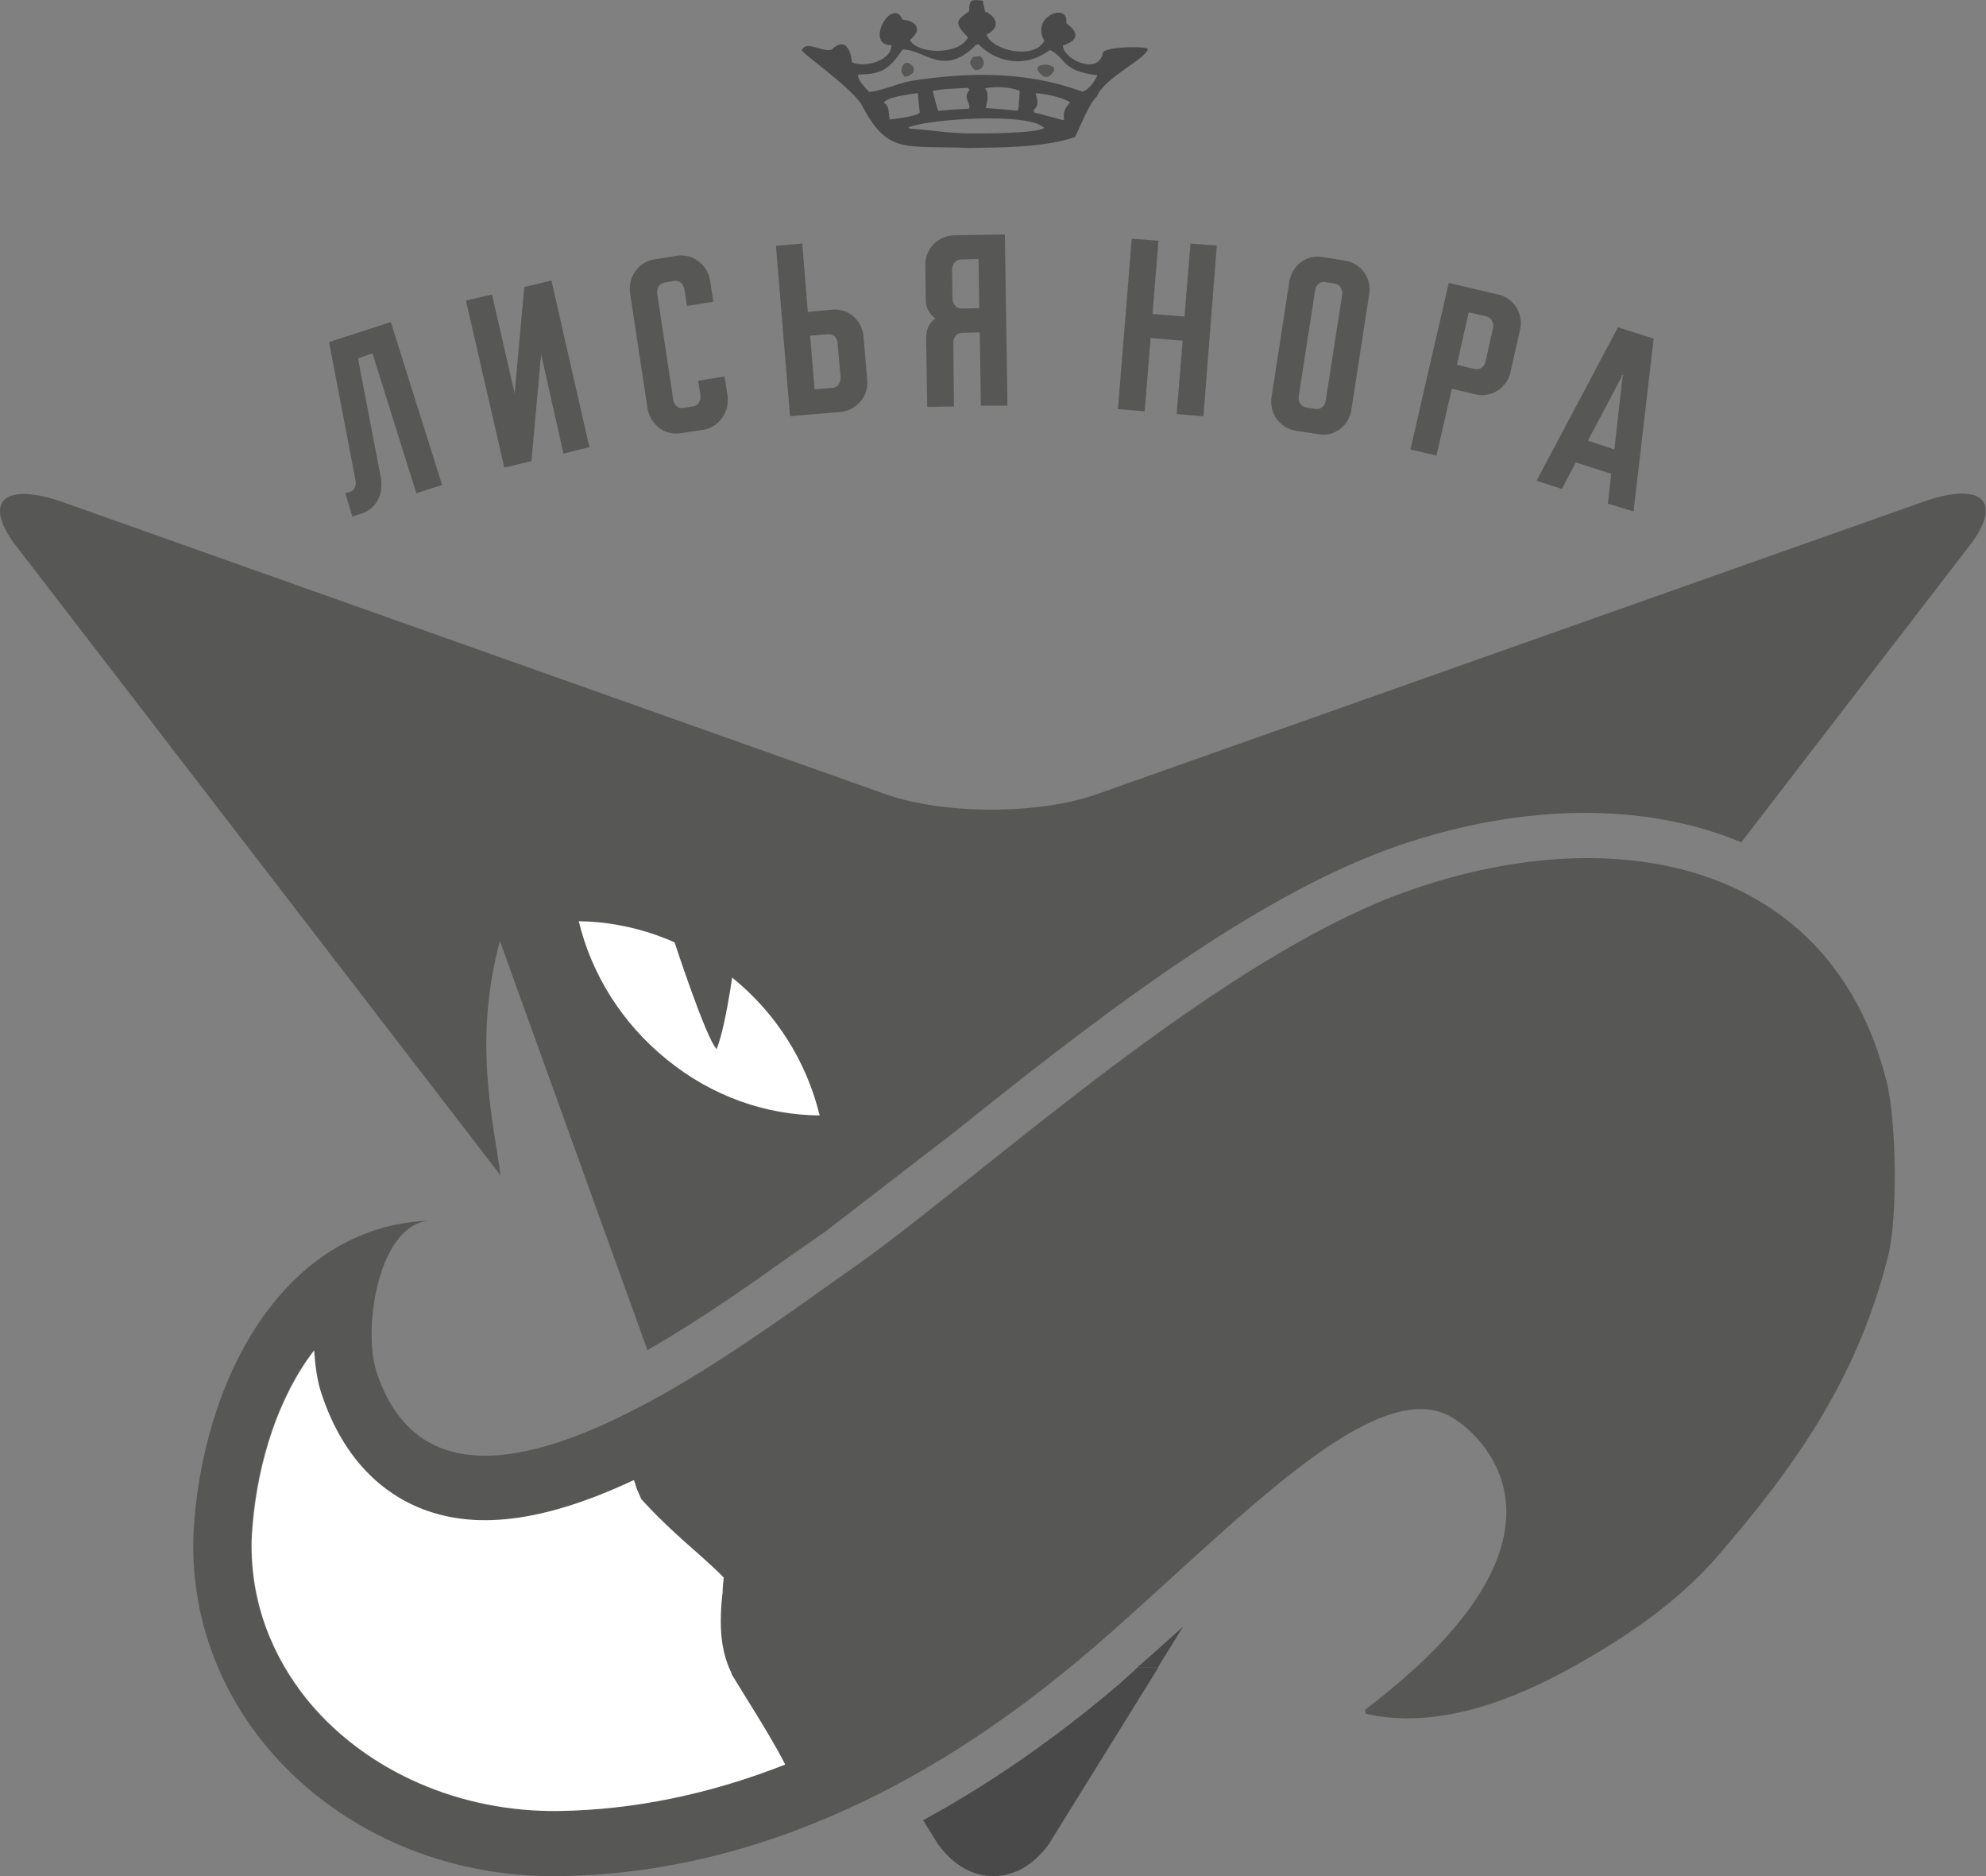
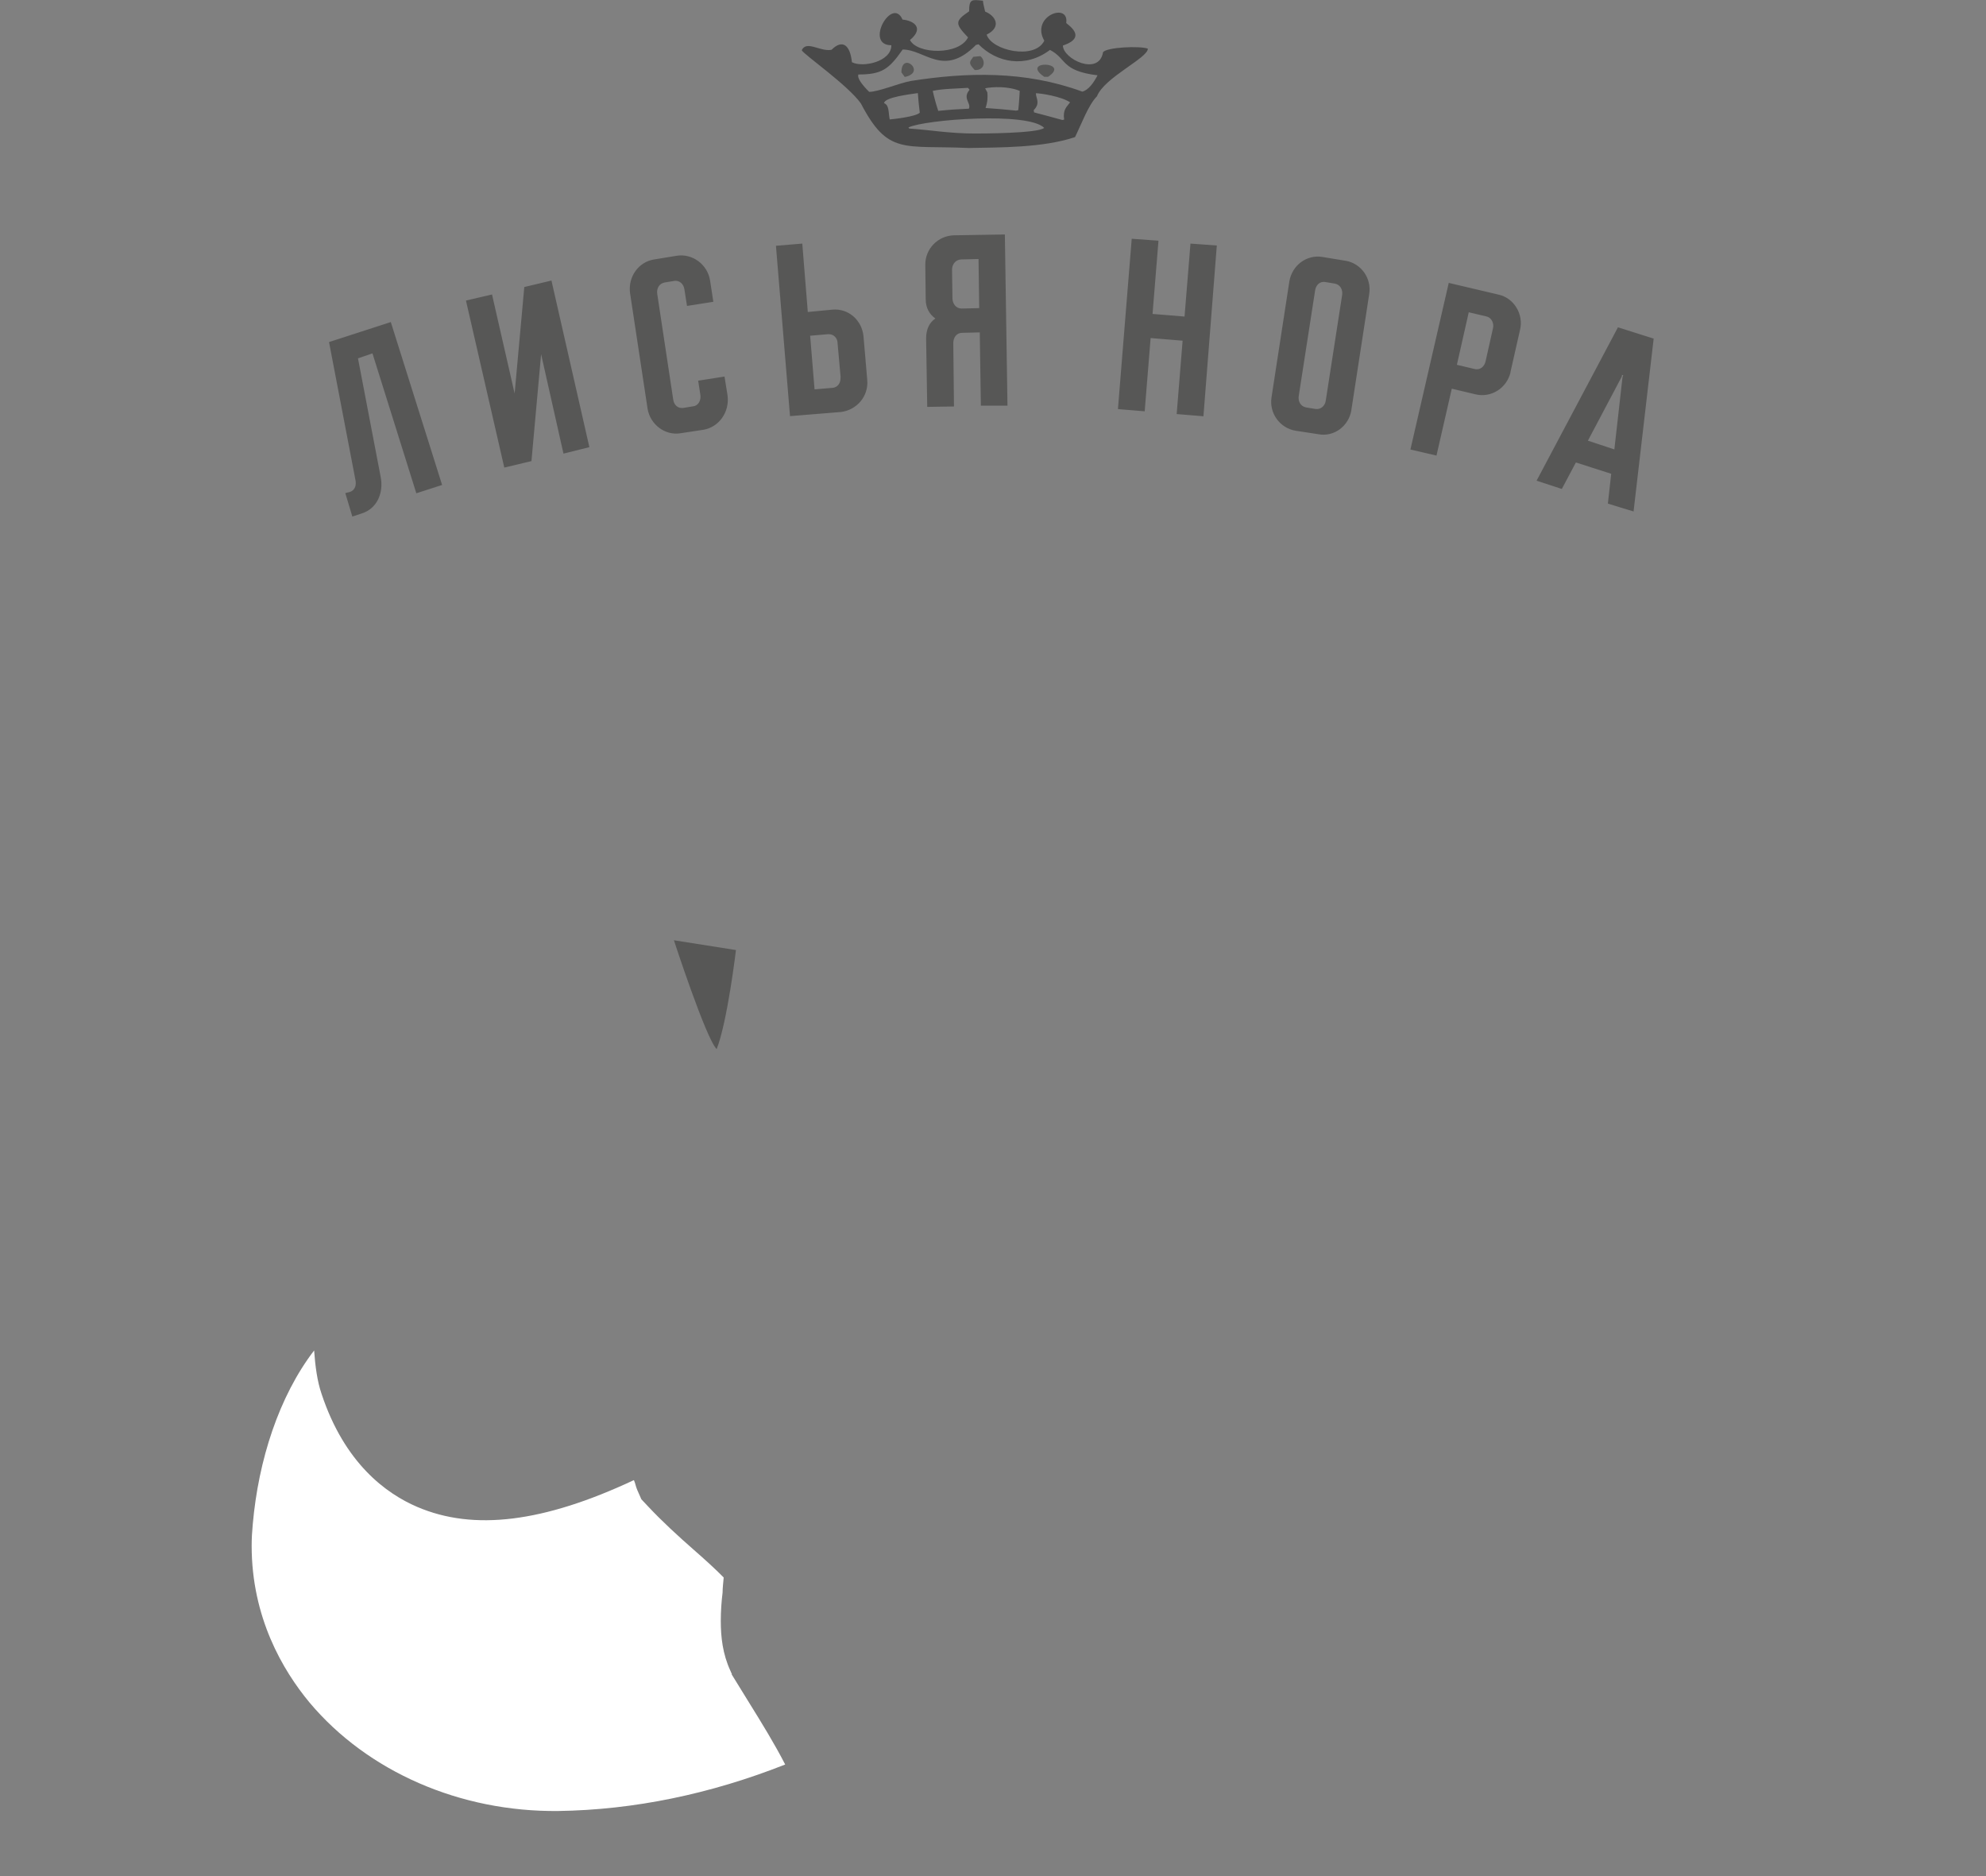
<svg xmlns="http://www.w3.org/2000/svg" id="Layer_2" data-name="Layer 2" viewBox="0 0 144.02 136.02">
  <rect x="0" y="0" width="144.02" height="136.02" fill="#808080" stroke="none" />
  <defs>
    <style> .cls-1 { fill: #575756; } .cls-2 { fill: #fff; } .cls-3 { fill: #494949; } </style>
  </defs>
  <g id="Layer_1-2" data-name="Layer 1">
    <g>
-       <path class="cls-2" d="M85.32,80.87c.96-3.96,3.21-7.48,6.39-10.03,3.32-2.66,7.22-4,11.08-4.05-.96,3.96-3.2,7.49-6.39,10.03-3.32,2.68-7.23,4.03-11.08,4.05h0Z" />
-       <path class="cls-1" d="M139.44,36.39l-59.93,21.2c-4.18,1.48-11.05,1.48-15.26,0L4.6,36.42c-4.21-1.48-5.82-.16-3.61,2.93l35.32,45.88c-.67-4.57-1.94-9.94-.06-17.01l10.7,29.67.13-.08c3.91-2.25,7.6-4.88,10.6-7.01l2.13-1.48,9.14-7.04c9.65-7.7,21.68-17.26,32.43-20.96,9.09-3.12,17.98-3.15,24.89-.25l16.72-21.72c2.26-3.1.62-4.44-3.56-2.96h0Z" />
-       <path class="cls-3" d="M82.52,120.87c-.7.63-1.21,1.1-1.21,1.1-4.72,4.05-9.54,7.37-14.37,10l1.08,1.73c2.21,3.1,5.82,3.1,8.04,0l7.95-12.82h-1.48ZM83.98,120.87l1.81-2.93c-1,.9-2.32,2.08-3.29,2.93h1.48Z" />
-       <path class="cls-1" d="M40.49,131.3c-7.12.11-13.83-2.82-18.04-7.86-2-2.38-4.23-6.22-4.23-11.37,0-.49.03-1.04.08-1.56.38-4.63,1.89-9.28,4.45-12.6.08,1.12.22,2.22.54,3.15,1.67,5.01,4.69,7.23,6.93,8.19,4.1,1.75,9.17,1.12,15.72-1.94.08.25.13.46.24.71l.3.68.49.52c1.02,1.12,2.18,2.16,3.32,3.15.81.71,1.54,1.37,2.16,2-.03.36-.05.77-.08,1.1-.05.63-.13,1.34-.13,2.06,0,1.15.16,2.38.7,3.61l.11.25,1.27,2.05c.94,1.53,1.86,3.01,2.62,4.49-5.39,2.11-10.92,3.29-16.42,3.37h0ZM136.79,78.33c-4.02-15.86-19.52-18.96-34.32-13.86-14.13,4.82-31.49,21.09-40.79,27.58-3.07,2.14-7.87,5.72-12.94,8.66-8.74,5.04-18.31,8.19-21.43-1.23-1.05-3.18.16-10.9,3.96-10.98-10.08.25-16.2,10.41-17.17,21.61-1.24,14.41,11.14,26.16,26.48,25.91,8.14-.11,15.5-2.27,22.05-5.42,6.36-3.04,11.92-7.07,16.64-11.12,10.14-8.74,20.84-20.63,26.42-16.46,0,0,11.4,7.23-6.69,20.93l.03.3c5.18,1.18,10.7-.96,15.23-3.51,3.69-2.08,7.33-4.52,10.25-7.86,5.77-6.68,10.14-12.9,12.4-21.75.73-2.88.62-9.89-.11-12.79Z" />
-       <path class="cls-2" d="M59.44,80.87c-.96-3.96-3.21-7.48-6.39-10.03-3.32-2.66-7.22-4-11.08-4.05.92,3.81,3.1,7.37,6.39,10.03,3.29,2.68,7.22,4.03,11.08,4.05h0Z" />
      <path class="cls-1" d="M48.87,68.17s2.32,7.12,3.1,7.89c.78-1.97,1.4-7.18,1.4-7.18l-4.5-.71h0Z" />
      <path class="cls-3" d="M78.48,6.64c-4.18-1.53-8.39-1.4-12.43-.77-.86.16-2.35.79-3.02.79-.49-.49-.89-.99-.78-1.26,1.7,0,2.21-.38,3.21-1.81,1.62,0,2.97,2.05,5.31-.33l.19-.05c1.32,1.34,3.4,1.75,5.18.41,1.24.63.78,1.51,3.45,1.84-.27.52-.65,1.07-1.1,1.18ZM77.18,8.67l-.14.03c-.7-.19-1.38-.38-2.05-.55l-.03-.16c.51-.52.16-.85.16-1.23.32,0,1.83.22,2.48.66-.24.33-.54.52-.43,1.26h0ZM71.6,6.7l-.16-.3c.54-.11,1.67-.16,2.51.19-.03.47-.05.9-.11,1.4l-.16.03c-.73-.08-1.48-.14-2.21-.19.16-.47.16-.82.13-1.12h0ZM70.25,7.88c-.73.03-1.48.08-2.21.16-.16-.48-.29-.96-.4-1.45.73-.16,1.64-.16,2.56-.22l.11.14c-.54.63.14.96-.05,1.37ZM70.68,9.68c-1.83,0-3.32-.27-4.75-.36l-.05-.08c1.16-.57,8.68-1.15,9.84.03-.43.41-4.66.41-5.04.41ZM64.11,7.49c0-.44,1.91-.66,2.45-.74.03.47.08.93.14,1.42-.3.3-1.97.47-2.18.49-.11-.57-.03-1.01-.4-1.18h0ZM79.99,3.79c-.3,1.75-2.91.49-2.91-.49,1.89-.63.24-1.56.24-1.64.22-1.53-2.61-.49-1.59,1.29-.7,1.42-3.83.71-4.18-.44,1.11-.55.65-1.37-.11-1.67-.05-.25-.14-.52-.16-.79-.81-.08-1-.14-1,.77-1.05.71-1.03.9-.08,1.89-.65,1.31-3.69,1.23-4.21.19,1.03-.85.32-1.4-.54-1.48-.75-1.73-2.8,1.86-.81,1.86,0,1.2-2.08,1.64-2.86,1.23-.13-1.23-.67-1.7-1.48-.9-.81.16-1.81-.71-2.16.03.13.3,3.34,2.52,4.29,3.86,1.97,3.78,3.1,3.01,7.82,3.23,2.24-.05,5.34,0,7.71-.79.49-1.01.97-2.33,1.59-2.96.54-1.37,3.69-2.77,3.69-3.45-.54-.22-3.05-.11-3.26.27h0Z" />
      <path class="cls-1" d="M65.37,5.25l.24.33c1.62-.33-.24-1.92-.24-.33ZM75.73,5.57h.27c1.7-1.12-2.08-1.23-.27,0ZM71.09,4.07l-.51.05c-.22.33-.43.41.11.96.73.03.81-.69.4-1.01ZM30.19,35.76l-3.18-10.14-1.05.36,1.64,8.57c.24,1.15-.24,2.33-1.38,2.68l-.67.22-.51-1.7.32-.08c.43-.14.49-.55.41-.9l-1.91-9.97,4.48-1.45,3.72,11.81-1.86.6ZM40.86,32.88l-1.62-7.2-.7,7.75-1.97.47-2.78-12.11,1.89-.44,1.64,7.18.7-7.72,1.97-.47,2.75,12.08s-1.89.47-1.89.47ZM51,31.16l-1.64.25c-1.13.19-2.21-.63-2.4-1.78l-1.27-8.38c-.16-1.18.62-2.27,1.75-2.44l1.65-.27c1.13-.17,2.21.63,2.4,1.78l.24,1.56-1.91.3-.19-1.21c-.05-.36-.35-.68-.76-.6l-.67.11c-.43.08-.59.47-.54.82l1.16,7.67c.05.36.32.68.76.6l.67-.11c.43-.05.59-.47.54-.82l-.16-1.04,1.91-.3.22,1.37c.16,1.2-.62,2.3-1.75,2.49ZM62.89,27.54l-.27-3.15c-.11-1.18-1.1-2.05-2.26-1.94l-1.78.17-.4-4.96-1.91.16,1.02,12.35,3.69-.3c1.16-.14,2.02-1.15,1.91-2.33ZM60.95,27.35c.03.36-.16.74-.59.77l-1.29.11-.32-3.89,1.29-.11c.43-.03.7.3.7.66,0,0,.22,2.47.22,2.46ZM73.06,29.41l-.19-12.41-3.69.06c-1.17.03-2.1.99-2.08,2.16l.03,2.47c0,.63.27,1.1.7,1.4-.43.3-.67.77-.67,1.45l.08,4.96,1.94-.03-.05-4.6c0-.38.22-.74.65-.74l1.27-.03.08,5.31s1.94,0,1.94,0ZM71.01,22.34l-1.27.03c-.43,0-.65-.36-.67-.71l-.03-2.11c0-.35.22-.71.65-.74l1.27-.03.05,3.56h0ZM85.33,30.01l.43-5.31-2.32-.19-.43,5.31-1.94-.16,1-12.35,1.94.14-.43,5.31,2.32.19.43-5.29,1.91.14-.97,12.38s-1.94-.16-1.94-.16ZM98,29.71l1.29-8.38c.19-1.15-.58-2.24-1.73-2.43,0,0-.01,0-.02,0l-1.64-.27c-1.13-.19-2.21.6-2.4,1.78l-1.29,8.38c-.19,1.16.6,2.25,1.75,2.44l1.64.25c1.13.22,2.21-.58,2.4-1.75ZM96.14,29.05c-.05.36-.35.66-.75.6l-.67-.11c-.43-.08-.59-.47-.54-.82l1.19-7.67c.05-.35.32-.68.75-.6l.67.11c.43.08.59.47.54.82l-1.19,7.67ZM109.53,27l.7-3.09c.27-1.12-.43-2.3-1.56-2.55l-3.61-.85-2.78,12.08,1.89.44,1.11-4.85,1.72.41c1.13.27,2.26-.44,2.54-1.59ZM107.73,26.2c-.08.36-.38.66-.81.55l-1.27-.3.86-3.81,1.27.3c.4.08.57.52.49.85,0,0-.54,2.41-.54,2.41ZM118.46,37.1l1.46-12.55-2.59-.82-5.9,11.12,1.83.6,1.02-1.92,2.56.82-.24,2.16s1.86.58,1.86.57ZM117.06,32.58l-1.91-.63,2.45-4.63.03-.14.08.03-.05.14-.59,5.23Z" />
      <path class="cls-2" d="M53.08,121.39l-.11-.25c-.57-1.23-.7-2.47-.7-3.62,0-.71.05-1.42.13-2.05,0-.33.05-.74.08-1.1-.62-.63-1.35-1.29-2.16-2-1.13-.99-2.29-2.05-3.32-3.15l-.49-.52-.3-.68c-.11-.25-.13-.47-.24-.71-6.55,3.07-11.62,3.7-15.72,1.94-2.24-.96-5.26-3.15-6.93-8.19-.32-.93-.46-2.03-.54-3.15-2.56,3.34-4.04,7.97-4.45,12.6-.05.52-.08,1.04-.08,1.56,0,5.18,2.24,9.01,4.2,11.37,4.21,5.01,10.92,7.94,18.04,7.86,5.5-.08,11.03-1.23,16.45-3.37-.76-1.48-1.67-2.96-2.62-4.49l-1.27-2.06h0Z" />
    </g>
  </g>
</svg>